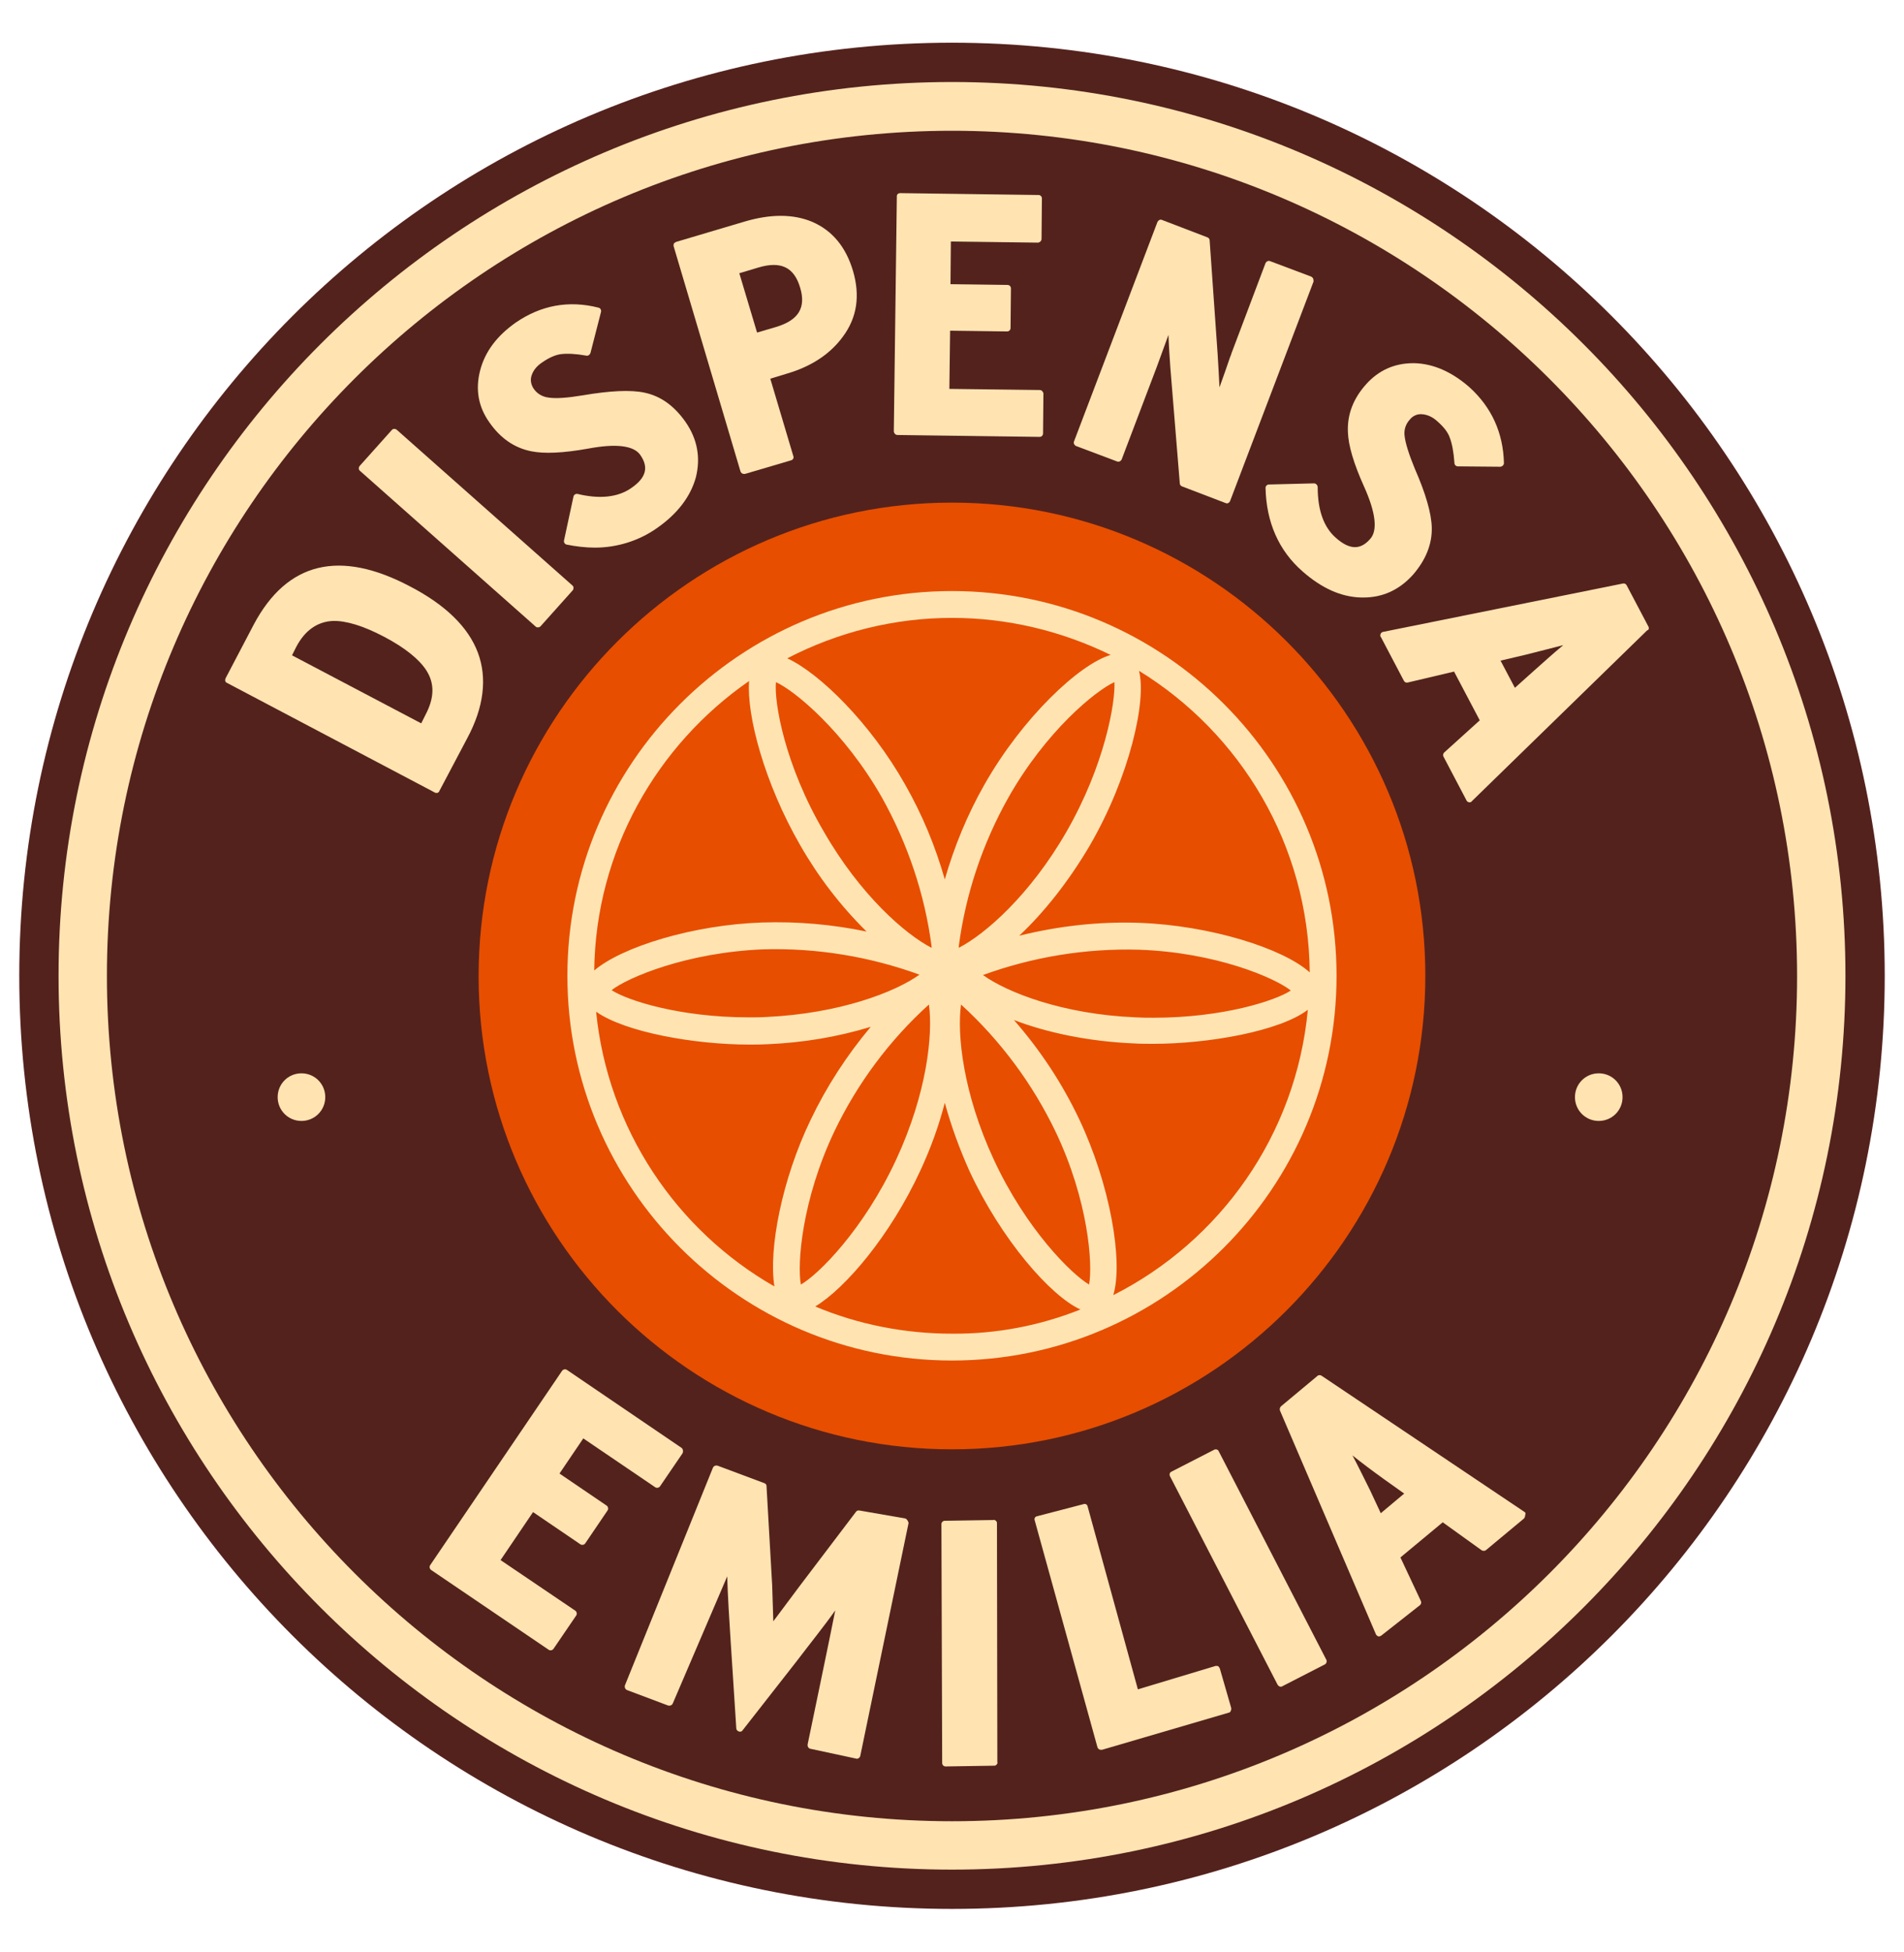
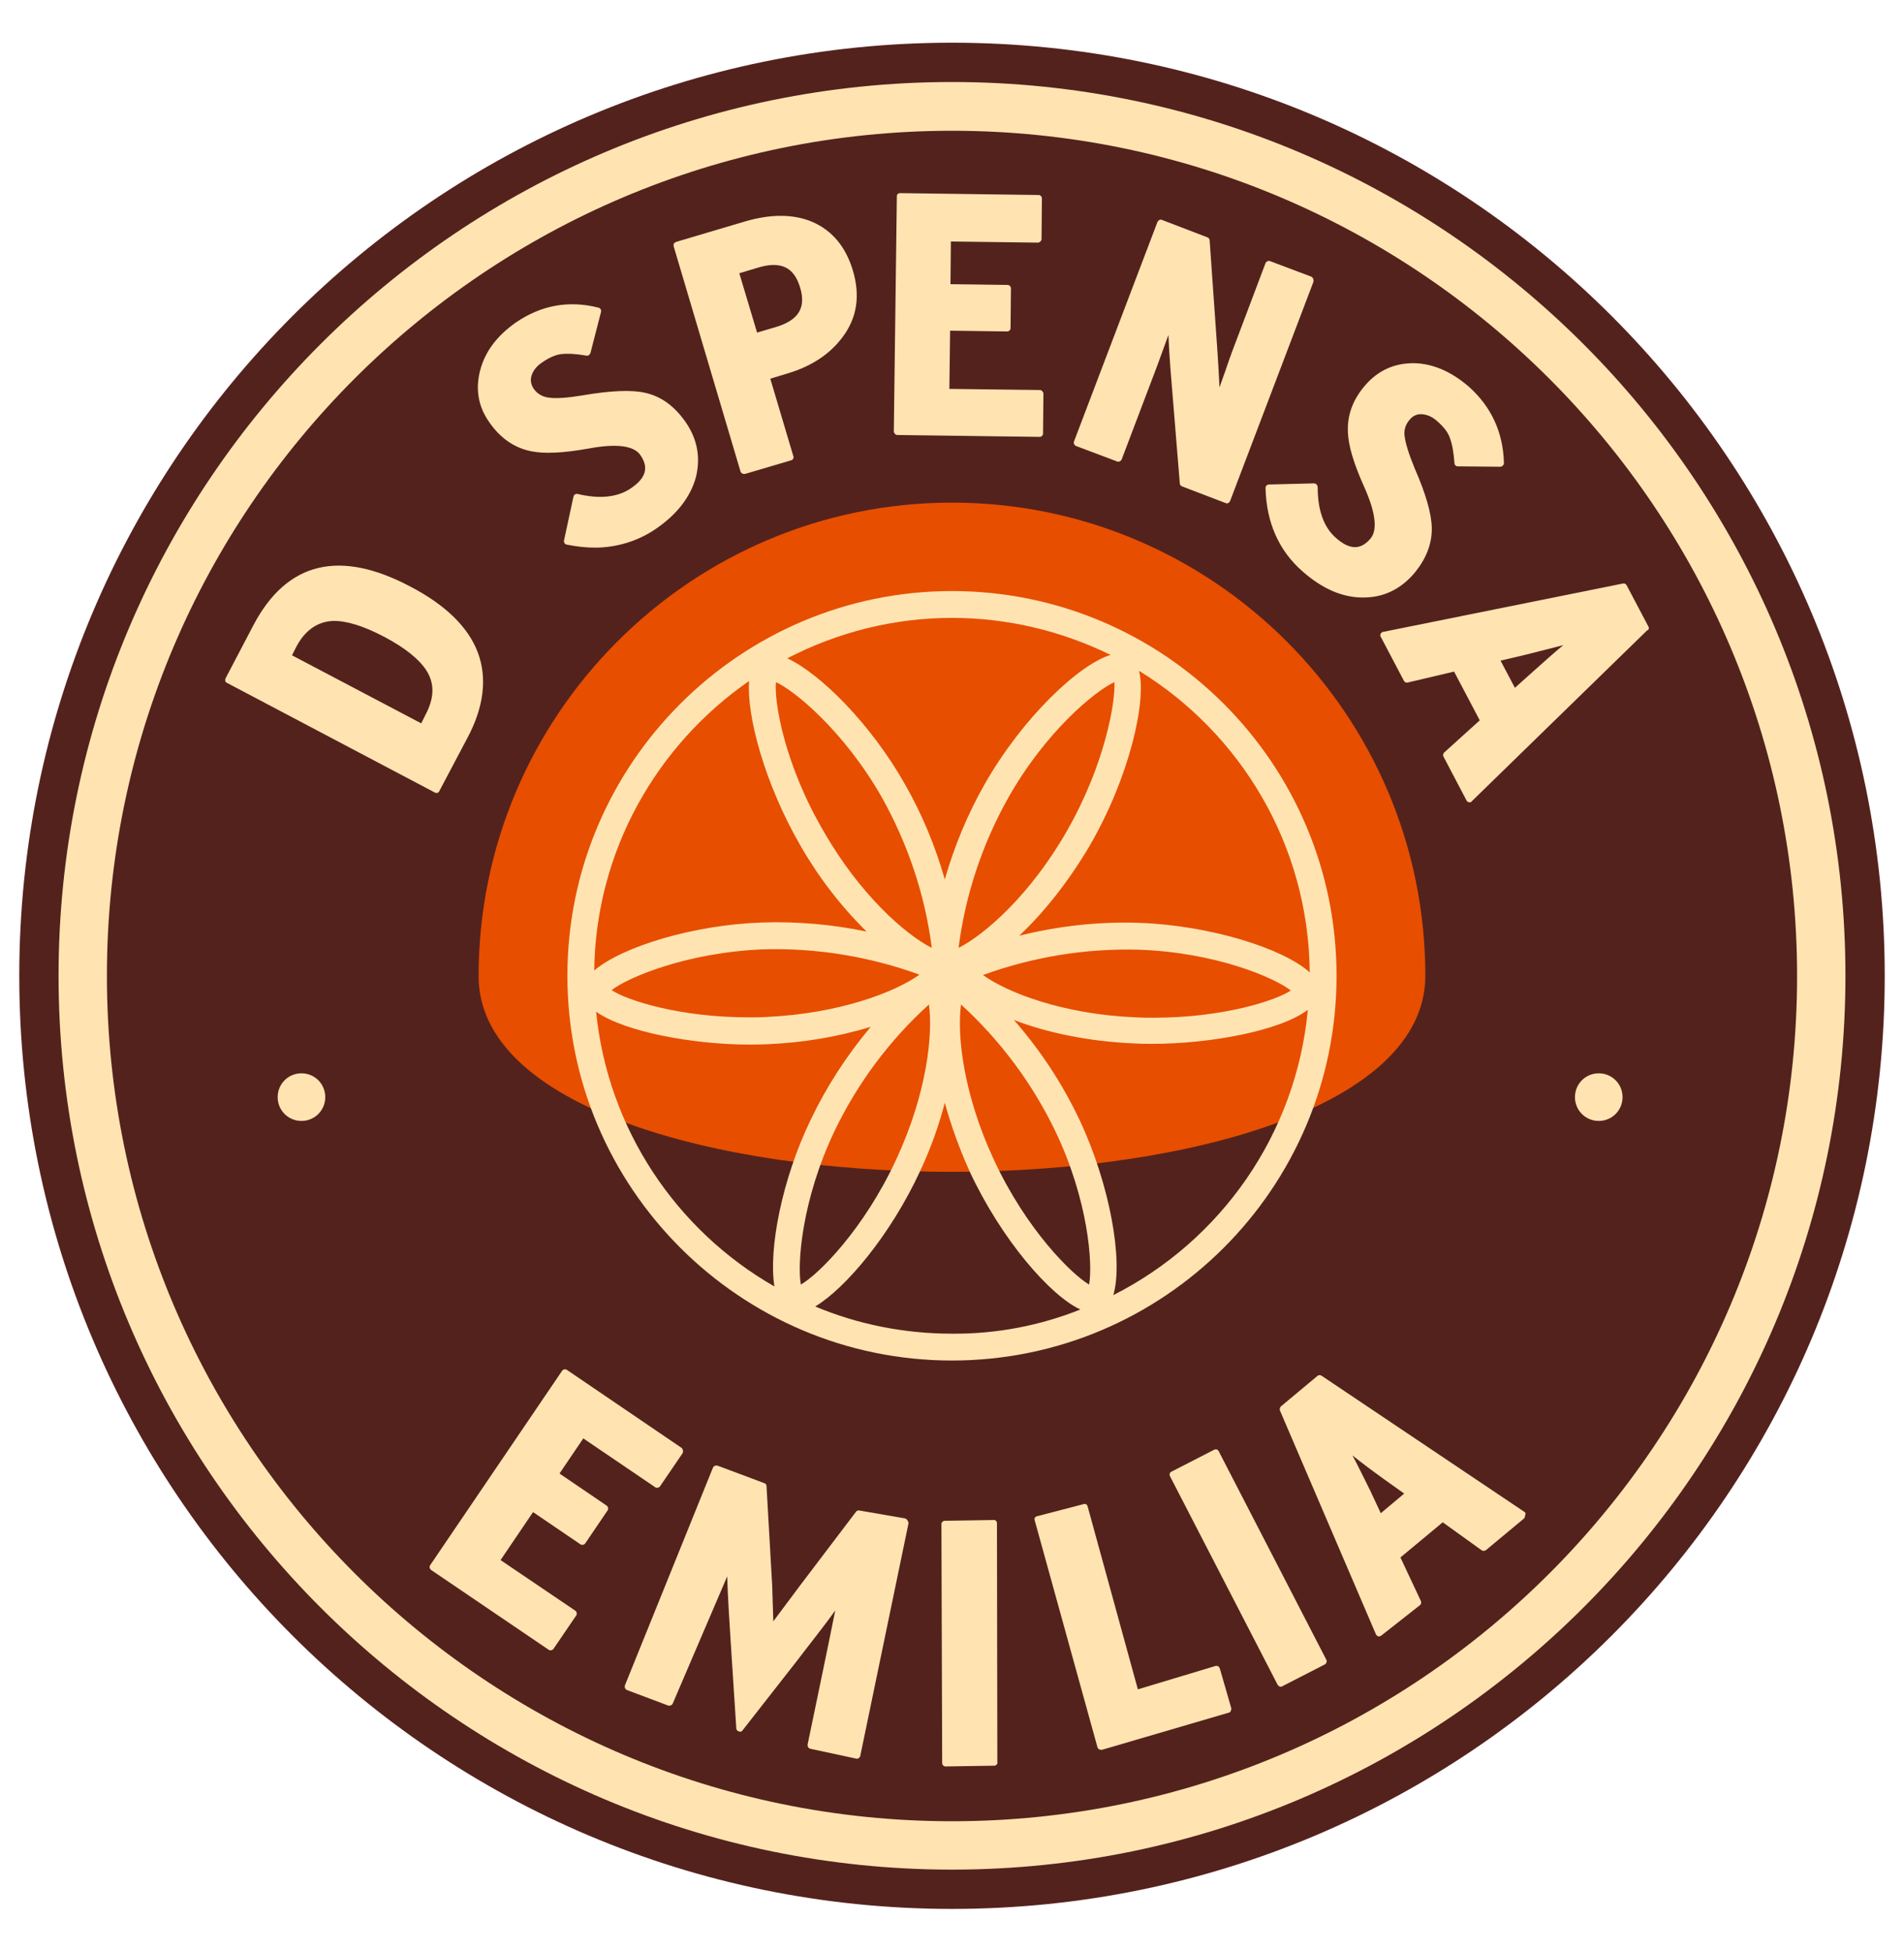
<svg xmlns="http://www.w3.org/2000/svg" version="1.1" id="Livello_1" x="0px" y="0px" viewBox="0 0 504 516.4" style="enable-background:new 0 0 504 516.4;">
  <style type="text/css">
	.st0{fill:#54221D;}
	.st1{fill:#FFE4B2;}
	.st2{fill:#E74E00;}
</style>
  <g id="Group_65" transform="translate(-48.279 -48.276)">
    <g id="Group_49" transform="translate(48.279 48.276)">
      <path id="Path_200" class="st0" d="M252,505.1c136.4,0,246.9-110.5,246.9-246.9S388.4,11.3,252,11.3S5.1,121.9,5.1,258.2&#10;   S115.6,505.1,252,505.1" />
      <path id="Path_201" class="st1" d="M252,481.9c-123.3,0-223.7-100.3-223.7-223.7S128.7,34.6,252,34.6s223.7,100.3,223.7,223.7&#10;   S375.3,481.9,252,481.9 M252,21.7c-130.4,0-236.5,106.1-236.5,236.5S121.6,494.7,252,494.7s236.5-106.1,236.5-236.5&#10;   S382.4,21.7,252,21.7" />
      <path id="Path_202" class="st1" d="M112.6,189.2l-1.1,2.2l-34.2-18l1.1-2.2c2.3-4.4,5.6-6.7,9.7-6.9c3.5-0.1,8.1,1.3,13.6,4.2&#10;   c5.5,2.9,9.2,5.9,11.1,8.8C115.1,180.8,115,184.7,112.6,189.2 M126.5,172.7c-2.5-6.7-8.5-12.6-17.9-17.5&#10;   c-18.7-9.9-32.6-6.5-41.4,10l-7.5,14.3c-0.2,0.5-0.1,1,0.4,1.2l55,29c0.1,0.1,0.3,0.1,0.4,0.1c0.1,0,0.2,0,0.3,0&#10;   c0.2-0.1,0.4-0.2,0.5-0.5l7.4-14C128.1,187.1,129,179.4,126.5,172.7" />
-       <path id="Path_203" class="st1" d="M151.5,154.9L105,113.7c-0.4-0.3-1-0.3-1.3,0.1c0,0,0,0,0,0l-8.5,9.5c-0.3,0.4-0.3,1,0.1,1.3&#10;   l46.5,41.2c0.2,0.2,0.4,0.2,0.6,0.2c0.3,0,0.5-0.1,0.7-0.3l8.5-9.5C151.9,155.8,151.9,155.2,151.5,154.9" />
      <path id="Path_204" class="st1" d="M181.5,111.7c-3-4.3-6.6-6.9-10.9-7.8c-3.7-0.8-9.2-0.5-16.3,0.7c-4.2,0.7-7.2,0.9-9.1,0.6&#10;   c-1.6-0.2-3-1-3.9-2.3c-0.7-1-1-2.3-0.6-3.5c0.4-1.3,1.3-2.5,2.8-3.5c1.9-1.3,3.5-2,5-2.2c1.7-0.2,3.9-0.1,6.7,0.4&#10;   c0.5,0.1,0.9-0.2,1.1-0.7l2.8-10.9c0.1-0.5-0.2-1-0.7-1.1c0,0,0,0,0,0c-7.9-2-15.2-0.6-21.8,3.9c-5,3.5-8.2,7.7-9.5,12.7&#10;   c-1.3,5-0.5,9.6,2.4,13.7c2.9,4.2,6.6,6.8,11.1,7.7c3.4,0.7,8.4,0.5,15.1-0.7c7.4-1.4,12.1-0.8,13.8,1.7c2.3,3.3,1.5,6.1-2.5,8.8&#10;   c-3.5,2.4-8.3,2.9-14.1,1.5c-0.5-0.1-1,0.2-1.1,0.7c0,0,0,0,0,0l-2.5,11.6c-0.1,0.5,0.2,1,0.7,1.1c0,0,0,0,0,0&#10;   c2.5,0.5,5,0.8,7.5,0.8c5.8,0,11.6-1.8,16.3-5.1c5.5-3.8,9-8.4,10.4-13.5C185.5,121.1,184.6,116.2,181.5,111.7" />
      <path id="Path_205" class="st1" d="M200.4,88l-4.7-15.7l5-1.5c6-1.8,9.5-0.1,11.1,5.3c1.6,5.3-0.4,8.6-6.3,10.4L200.4,88z&#10;    M225.8,71.7c-1.9-6.4-5.5-10.7-10.8-13c-5-2.1-11-2.1-17.8-0.1L179,64c-0.2,0.1-0.4,0.2-0.6,0.4c-0.1,0.2-0.1,0.5-0.1,0.7&#10;   l17.7,59.6c0.1,0.4,0.5,0.7,0.9,0.7c0.1,0,0.2,0,0.3,0l12.2-3.6c0.5-0.1,0.8-0.7,0.6-1.1c0,0,0,0,0,0l-6.1-20.5l4.6-1.4&#10;   c6.4-1.9,11.3-5.2,14.6-9.7C226.9,84,227.7,78.2,225.8,71.7" />
      <path id="Path_206" class="st1" d="M275.9,103.5c-0.2-0.2-0.4-0.3-0.7-0.3l-23.9-0.3l0.2-15.4l15.1,0.2h0c0.5,0,0.9-0.4,0.9-0.9&#10;   l0.1-10.5c0-0.5-0.4-0.9-0.9-0.9c0,0,0,0,0,0l-15.1-0.2l0.1-11.3l23,0.3c0.2,0,0.5-0.1,0.7-0.3c0.2-0.2,0.3-0.4,0.3-0.7l0.1-10.7&#10;   c0-0.5-0.4-0.9-0.9-0.9l-36.6-0.5c-0.5,0-0.9,0.3-0.9,0.8c0,0,0,0.1,0,0.1l-0.8,62.1c0,0.2,0.1,0.5,0.3,0.7&#10;   c0.2,0.2,0.4,0.3,0.7,0.3l37.6,0.5h0c0.5,0,0.9-0.4,0.9-0.9l0.1-10.7C276.1,103.9,276,103.6,275.9,103.5" />
      <path id="Path_207" class="st1" d="M347.6,73.7c-0.1-0.2-0.3-0.4-0.5-0.5l-10.9-4.1c-0.5-0.2-1,0.1-1.2,0.5l-9.1,24.1&#10;   c0,0,0,0.1,0,0.1c-0.1,0.2-0.3,0.7-0.6,1.6c-0.5,1.5-1.3,3.8-2.5,7.1c-0.1-2.6-0.3-5.6-0.5-9l-2.1-29.9c0-0.4-0.3-0.7-0.6-0.8&#10;   l-12-4.6c-0.2-0.1-0.5-0.1-0.7,0c-0.2,0.1-0.4,0.3-0.5,0.5l-22.1,58.1c-0.2,0.5,0.1,1,0.5,1.2l10.9,4.1c0.5,0.2,1-0.1,1.2-0.5&#10;   c0,0,0,0,0,0l9.3-24.5c1-2.7,2-5.5,3.1-8.5c0.1,2.9,0.3,5.8,0.5,8.7l2.5,30.6c0,0.4,0.3,0.7,0.6,0.8l11.5,4.4&#10;   c0.1,0,0.2,0.1,0.3,0.1c0.4,0,0.7-0.2,0.9-0.6l22.1-58.1C347.7,74.2,347.7,74,347.6,73.7" />
      <path id="Path_208" class="st1" d="M388.9,102.4c-4.6-4-9.5-6.2-14.6-6.3c-0.1,0-0.1,0-0.2,0c-5,0-9.2,1.9-12.5,5.6&#10;   c-3.4,3.8-5,8-4.8,12.6c0.1,3.5,1.5,8.3,4.3,14.5c3.1,6.9,3.6,11.6,1.6,13.8c-2.6,3-5.5,2.9-9.1-0.3c-3.2-2.8-4.8-7.3-4.8-13.4&#10;   c0-0.2-0.1-0.5-0.3-0.7c-0.2-0.2-0.4-0.3-0.7-0.3l-11.9,0.3c-0.5,0-0.9,0.4-0.9,0.9c0,0,0,0,0,0c0.2,9.1,3.5,16.6,9.8,22.1&#10;   c5,4.4,10.2,6.8,15.6,6.9c0.2,0,0.3,0,0.5,0c5.1,0,9.5-2,13.1-6c3.4-3.9,5.1-8.1,5-12.5c-0.1-3.8-1.6-9-4.5-15.6&#10;   c-1.6-3.9-2.5-6.8-2.7-8.7c-0.2-1.6,0.3-3.1,1.4-4.3c0.8-1,2-1.5,3.2-1.4c1.4,0.1,2.8,0.7,4.1,1.9c1.7,1.5,2.8,2.9,3.3,4.4&#10;   c0.6,1.6,1,3.8,1.2,6.6c0,0.5,0.4,0.9,0.9,0.9l11.2,0.1c0.2,0,0.5-0.1,0.7-0.3c0.2-0.2,0.3-0.4,0.3-0.7&#10;   C397.9,114.6,394.9,107.8,388.9,102.4" />
      <path id="Path_209" class="st1" d="M413.8,170.7c-2.4,2-5.1,4.4-8,7L401,182l-3.8-7.2l6.4-1.5C407.7,172.3,411,171.4,413.8,170.7&#10;    M436.4,165.9l-5.8-11c-0.2-0.4-0.6-0.6-1-0.5l-63.5,12.8c-0.5,0.1-0.8,0.6-0.7,1.1c0,0.1,0,0.2,0.1,0.2l6.1,11.6&#10;   c0.2,0.4,0.6,0.6,1,0.5l12.3-2.9l6.8,12.9l-9.4,8.5c-0.3,0.3-0.4,0.7-0.2,1.1l6.1,11.6c0.1,0.3,0.4,0.4,0.7,0.5c0,0,0.1,0,0.1,0&#10;   c0.2,0,0.5-0.1,0.6-0.3l46.4-45.2C436.5,166.7,436.5,166.2,436.4,165.9" />
      <path id="Path_210" class="st1" d="M180.4,383.1l-30.3-20.6c-0.4-0.3-1-0.2-1.3,0.2c0,0,0,0,0,0l-34.9,51.4&#10;   c-0.3,0.4-0.2,1,0.2,1.3c0,0,0,0,0,0l31.1,21.1c0.4,0.3,1,0.2,1.3-0.2c0,0,0,0,0,0l6-8.8c0.3-0.4,0.2-1-0.2-1.3c0,0,0,0,0,0&#10;   l-19.8-13.4l8.6-12.7l12.5,8.5c0.4,0.3,1,0.2,1.3-0.2c0,0,0,0,0,0l5.9-8.7c0.3-0.4,0.2-1-0.2-1.3c0,0,0,0,0,0l-12.5-8.5l6.3-9.3&#10;   l19,12.9c0.4,0.3,1,0.2,1.3-0.2c0,0,0,0,0,0l6-8.8C180.9,384,180.8,383.4,180.4,383.1" />
      <path id="Path_211" class="st1" d="M263.9,403c0-0.2-0.1-0.5-0.3-0.6c-0.2-0.2-0.4-0.3-0.7-0.2l-12.8,0.2c-0.5,0-0.9,0.4-0.9,0.9&#10;   c0,0,0,0,0,0l0.2,63.2c0,0.5,0.4,0.9,0.9,0.9c0,0,0,0,0.1,0l12.8-0.2c0.2,0,0.5-0.1,0.6-0.3c0.2-0.2,0.3-0.4,0.2-0.6L263.9,403z" />
      <path id="Path_212" class="st1" d="M325.9,451.9l-3-10.4c-0.1-0.2-0.2-0.4-0.4-0.6c-0.2-0.1-0.5-0.1-0.7-0.1l-20.6,6.2l-13.3-48.4&#10;   c-0.1-0.5-0.6-0.8-1.1-0.6c0,0,0,0,0,0l-12.3,3.2c-0.5,0.1-0.8,0.6-0.6,1.1c0,0,0,0,0,0l16.6,60c0.1,0.4,0.5,0.7,0.9,0.7&#10;   c0.1,0,0.2,0,0.3,0l33.8-9.9C325.8,452.9,326,452.3,325.9,451.9C325.9,451.9,325.9,451.9,325.9,451.9" />
      <path id="Path_213" class="st1" d="M351.1,439.2l-28.5-55.2c-0.2-0.5-0.8-0.6-1.2-0.4l-11.3,5.8c-0.5,0.2-0.6,0.8-0.4,1.2&#10;   c0,0,0,0,0,0l28.5,55.2c0.2,0.3,0.5,0.5,0.8,0.5c0.1,0,0.3,0,0.4-0.1l11.3-5.8C351.1,440.2,351.3,439.6,351.1,439.2" />
      <path id="Path_214" class="st1" d="M358,385.1c2.5,2,5.3,4.1,8.5,6.4l5.2,3.7l-6.2,5.2l-2.8-6C360.9,390.8,359.4,387.7,358,385.1&#10;    M403.6,400.1L349.8,364c-0.3-0.2-0.8-0.2-1.1,0.1l-9.6,8c-0.3,0.3-0.4,0.7-0.3,1.1l25.4,59.2c0.1,0.3,0.5,0.6,0.8,0.6&#10;   c0.2,0,0.4-0.1,0.6-0.2l10.3-8.1c0.3-0.3,0.4-0.7,0.2-1.1l-5.4-11.5l11.2-9.3l10.3,7.4c0.3,0.2,0.8,0.2,1.1,0l10.1-8.4&#10;   c0.2-0.2,0.3-0.5,0.3-0.8C403.9,400.5,403.8,400.2,403.6,400.1" />
      <path id="Path_215" class="st1" d="M239.7,401.8l-12.1-2.1c-0.4-0.1-0.8,0-1,0.3l-14.8,19.5c-3.3,4.4-5.6,7.5-7.1,9.5&#10;   c-0.1-3.5-0.2-6.6-0.3-9.5l-1.5-26.3c0-0.4-0.3-0.7-0.7-0.8l-12.3-4.6c-0.5-0.1-1,0.1-1.2,0.6l-23.3,57.6c-0.1,0.5,0.1,1,0.6,1.2&#10;   l10.9,4.1c0.5,0.1,1-0.1,1.2-0.6c0,0,11.7-27.3,14.4-33.6c0.1,4.5,0.6,12.4,0.9,17l1.5,23.2c0,0.5,0.5,0.9,1,0.9&#10;   c0.3,0,0.5-0.1,0.7-0.4l14.4-18.4c2.8-3.7,7.6-9.7,10.1-13.3c-1,5.2-7.3,35.4-7.3,35.4c-0.1,0.5,0.1,1,0.6,1.2c0,0,0,0,0,0&#10;   l12.1,2.6c0.5,0.2,1-0.1,1.2-0.6c0,0,0,0,0,0l12.8-61.7C240.4,402.5,240.1,402,239.7,401.8C239.7,401.8,239.7,401.8,239.7,401.8" />
      <path id="Path_216" class="st1" d="M79.8,296.6c3.5,0,6.3-2.8,6.3-6.3s-2.8-6.3-6.3-6.3c-3.5,0-6.3,2.8-6.3,6.3c0,0,0,0,0,0&#10;   C73.5,293.8,76.3,296.6,79.8,296.6" />
      <path id="Path_217" class="st1" d="M423.2,296.6c3.5,0,6.3-2.8,6.3-6.3c0-3.5-2.8-6.3-6.3-6.3c-3.5,0-6.3,2.8-6.3,6.3c0,0,0,0,0,0&#10;   C416.9,293.8,419.7,296.6,423.2,296.6" />
    </g>
    <g id="Group_50" transform="translate(373.271 373.269)">
-       <path id="Path_218" class="st2" d="M-73-192c-69.1,0-125.3,56.2-125.3,125.3S-142.1,58.5-73,58.5S52.3,2.3,52.3-66.8&#10;   S-3.9-192-73-192" />
+       <path id="Path_218" class="st2" d="M-73-192c-69.1,0-125.3,56.2-125.3,125.3S52.3,2.3,52.3-66.8&#10;   S-3.9-192-73-192" />
      <path id="Path_219" class="st1" d="M-30.3,17.7c2.7-9-0.9-29.4-9-46.5c-4.5-9.5-10.3-18.3-17.3-26.3c8.6,3.3,19.7,5.7,31.9,6.2&#10;   c1.6,0.1,3.3,0.1,5,0.1c14.5,0,33.4-3.3,40.9-9C18.1-24.7-2,3.4-30.3,17.7 M-36.7,14.9c-4.6-2.7-16.6-14.5-25.2-33&#10;   c-8.2-17.6-9.8-33.3-8.7-41.1c10.4,9.5,18.9,20.9,25,33.6C-36.9-7.4-35.7,9.5-36.7,14.9 M-73,27.9c-12.4,0-24.8-2.4-36.2-7.2&#10;   c8-4.8,19.9-18.8,27.8-35.9c2.7-5.8,4.9-11.8,6.5-18c1.7,6.2,3.9,12.2,6.5,18c8.5,18.3,21.5,33.1,29.4,36.7&#10;   C-49.8,25.8-61.3,28-73,27.9 M-104.1-25.7c6.1-12.7,14.6-24.1,25-33.5c1.1,7.8-0.5,23.5-8.7,41.1c-8.6,18.5-20.6,30.4-25.2,33&#10;   C-114,9.5-112.8-7.4-104.1-25.7 M-167.2-57.3c7.8,5.5,26.3,8.7,40.5,8.7h0c1.7,0,3.3,0,5-0.1c9.2-0.4,18.4-1.9,27.2-4.6&#10;   c-6.3,7.5-11.7,15.8-15.9,24.6C-118-13-121.6,5.6-120,15.4C-145.9,0.6-164.1-26.2-167.2-57.3 M-126.7-144.8&#10;   c-0.7,9.1,4.1,27.1,13.5,43.4c4.8,8.4,10.7,16.1,17.6,22.9c-9.1-1.9-18.3-2.7-27.6-2.4c-18.2,0.6-37.1,6.4-44.5,12.7&#10;   C-167.3-99.9-151.1-127.9-126.7-144.8 M-81.6-67.1c-6.4,4.6-21.1,10.3-40.5,11.2c-1.5,0.1-3.1,0.1-4.7,0.1h0&#10;   c-18.3,0-32.2-4.5-36.3-7.2c4.2-3.3,19.9-10,40.2-10.8C-108.8-74.2-94.8-71.9-81.6-67.1 M-119.6-144.5c4.9,2.2,18.1,13,28.1,30.6&#10;   c6.8,12.2,11.3,25.5,13.1,39.3c0,0.1,0,0.3,0,0.4c-7-3.6-18.9-14-28.5-30.7C-117.3-122.6-120.1-139.2-119.6-144.5 M-73-161.5&#10;   c14.6,0,28.9,3.4,42,9.8c-8.2,2.4-23.3,16.5-33.4,34.3c-4.5,7.9-8,16.4-10.5,25.1c-2.5-8.8-6-17.2-10.5-25.1&#10;   c-9.2-16.3-22.7-29.5-31.2-33.4C-103.1-157.8-88.2-161.5-73-161.5 M-42.7-104.9c-9.6,16.7-21.5,27.1-28.5,30.7c0-0.1,0-0.3,0-0.4&#10;   c1.8-13.8,6.3-27.2,13.1-39.3c10-17.7,23.2-28.4,28.1-30.6C-29.7-139.3-32.5-122.6-42.7-104.9 M16.7-62.9&#10;   c-4.1,2.7-18,7.2-36.3,7.2c-1.6,0-3.1,0-4.7-0.1c-19.4-0.8-34.1-6.6-40.5-11.2c13.2-4.8,27.2-7.1,41.3-6.7&#10;   C-3.2-73,12.4-66.3,16.7-62.9 M21.7-67.7c-7.1-6.4-26.4-12.4-44.9-13.1c-10.8-0.4-21.5,0.8-32,3.4c6.4-6,13-14.2,18.7-23.9&#10;   c10.5-18.1,15.1-38.4,13-46.2C3.4-131,21.4-101.4,21.7-67.7 M-73-168.6c-56.1,0-101.8,45.7-101.8,101.8S-129.1,35-73,35&#10;   C-16.9,35,28.8-10.6,28.8-66.8S-16.9-168.6-73-168.6" />
    </g>
  </g>
</svg>